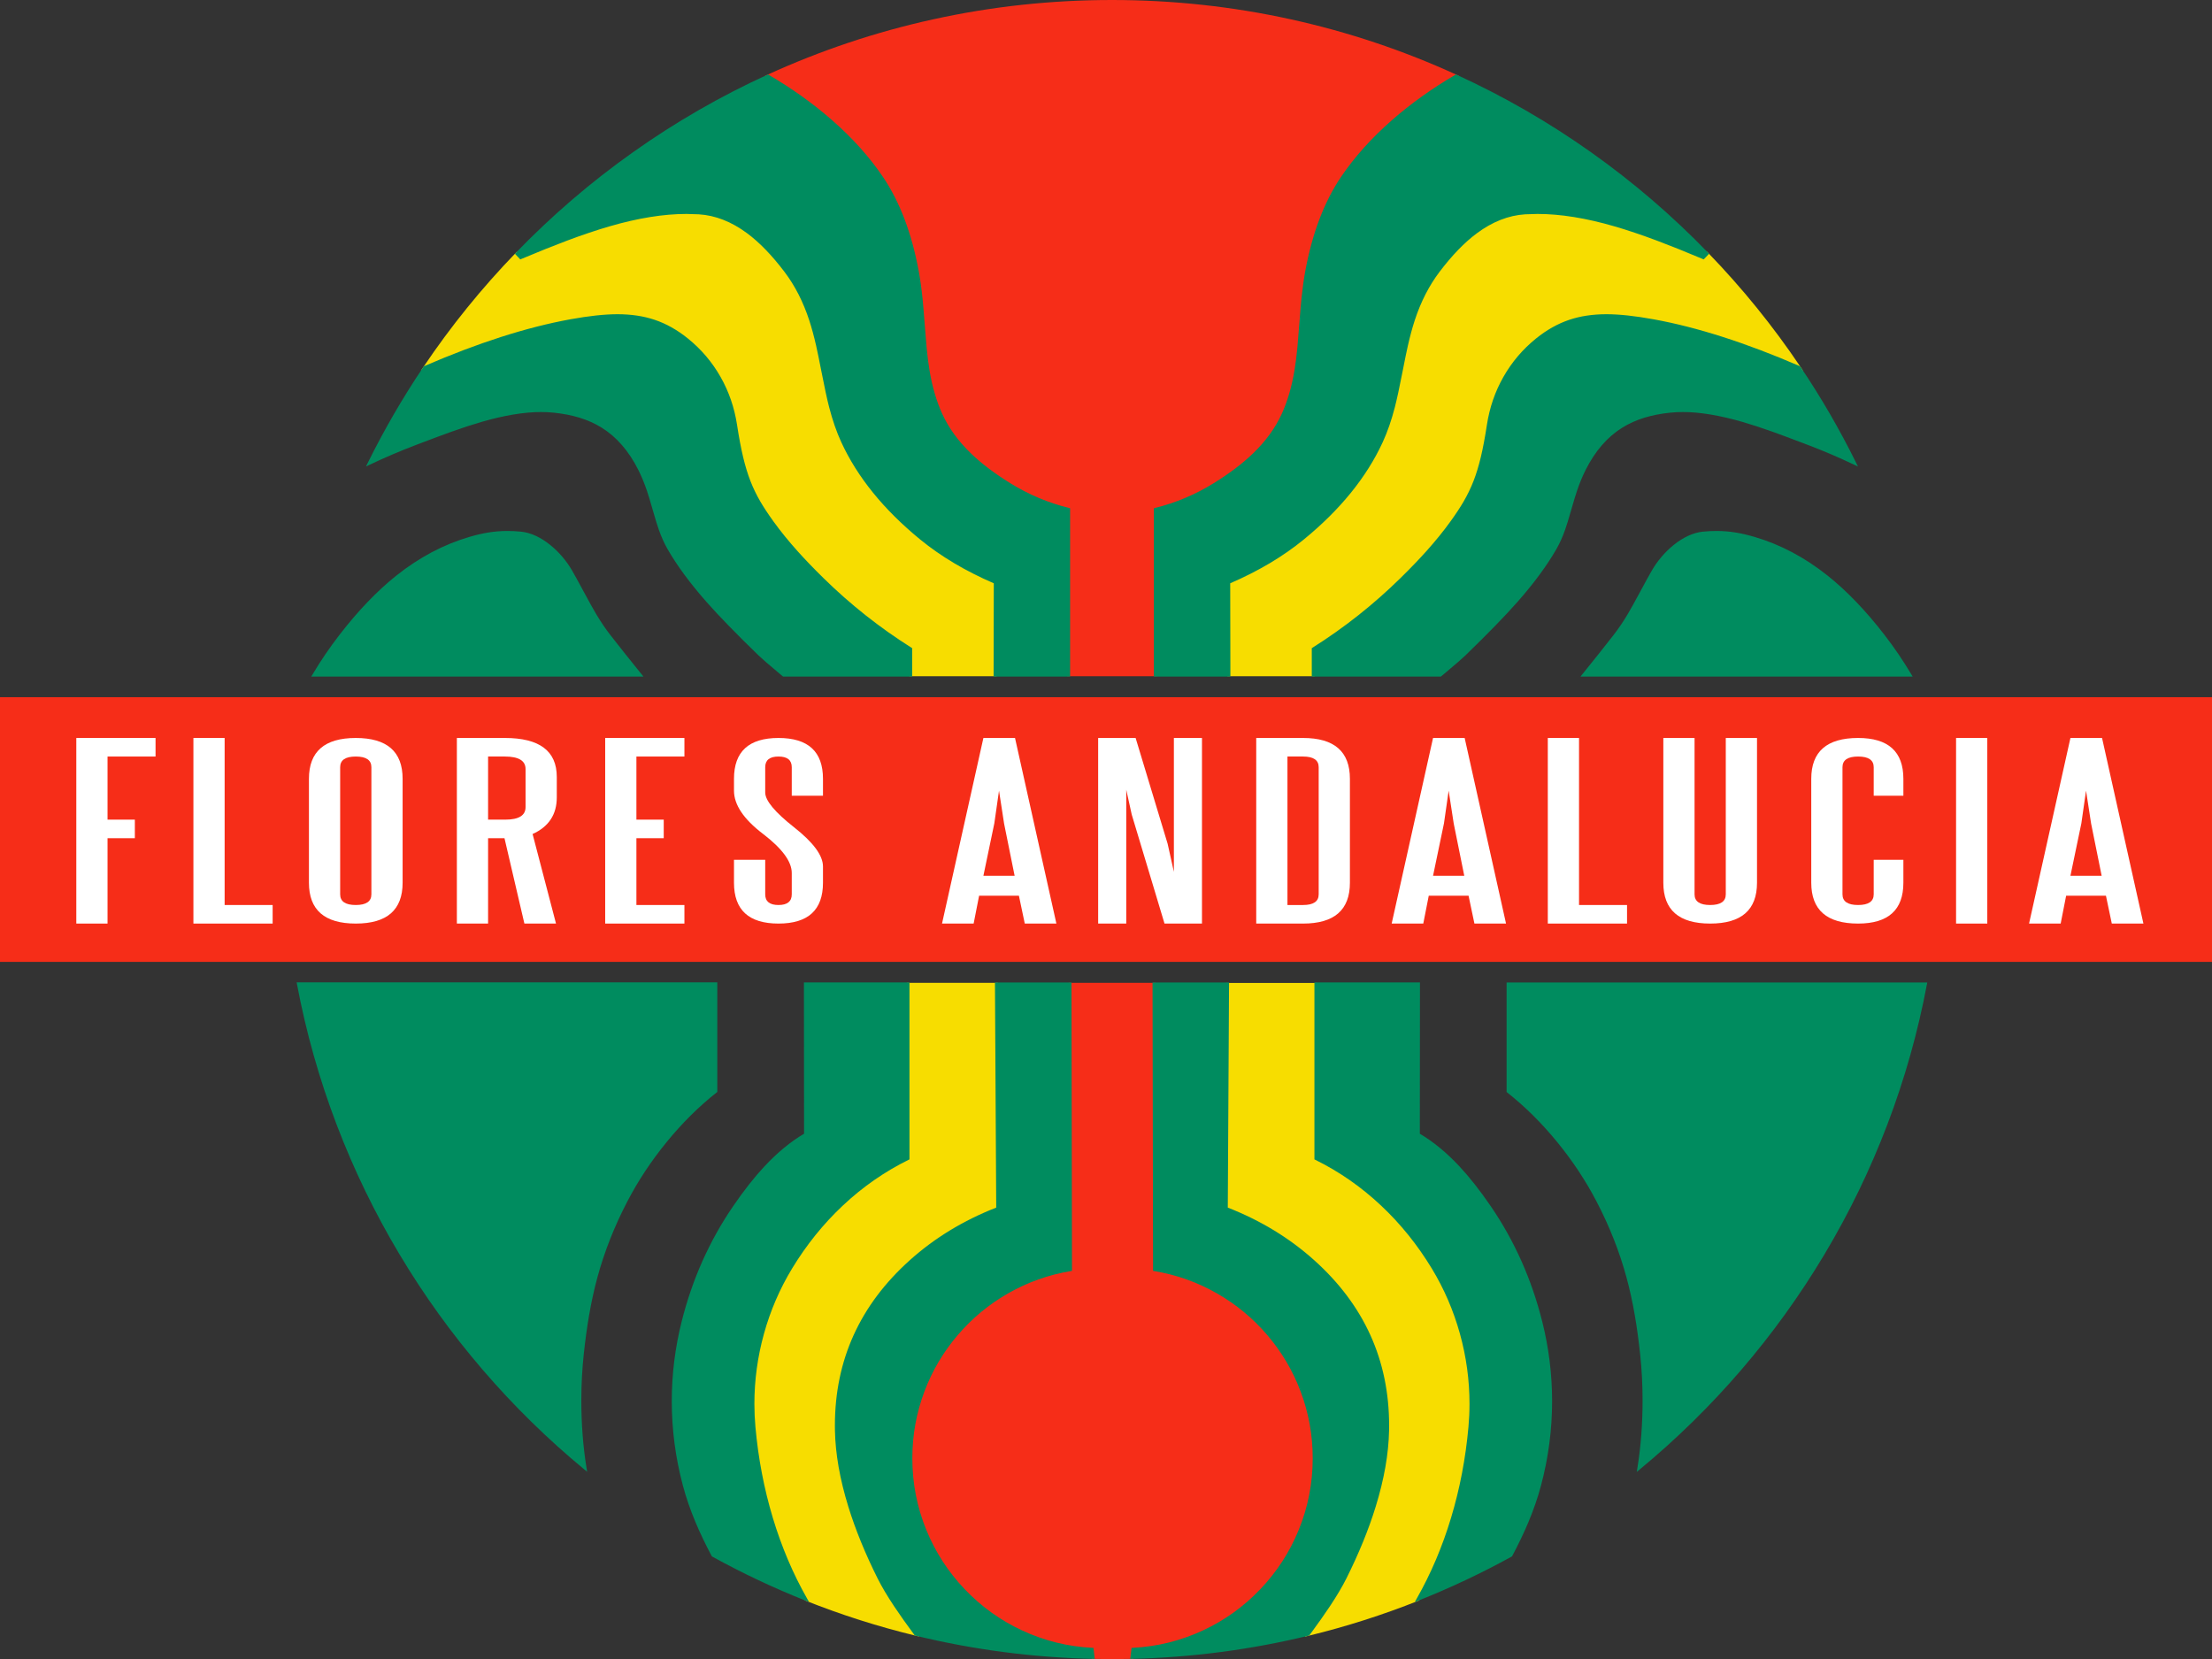
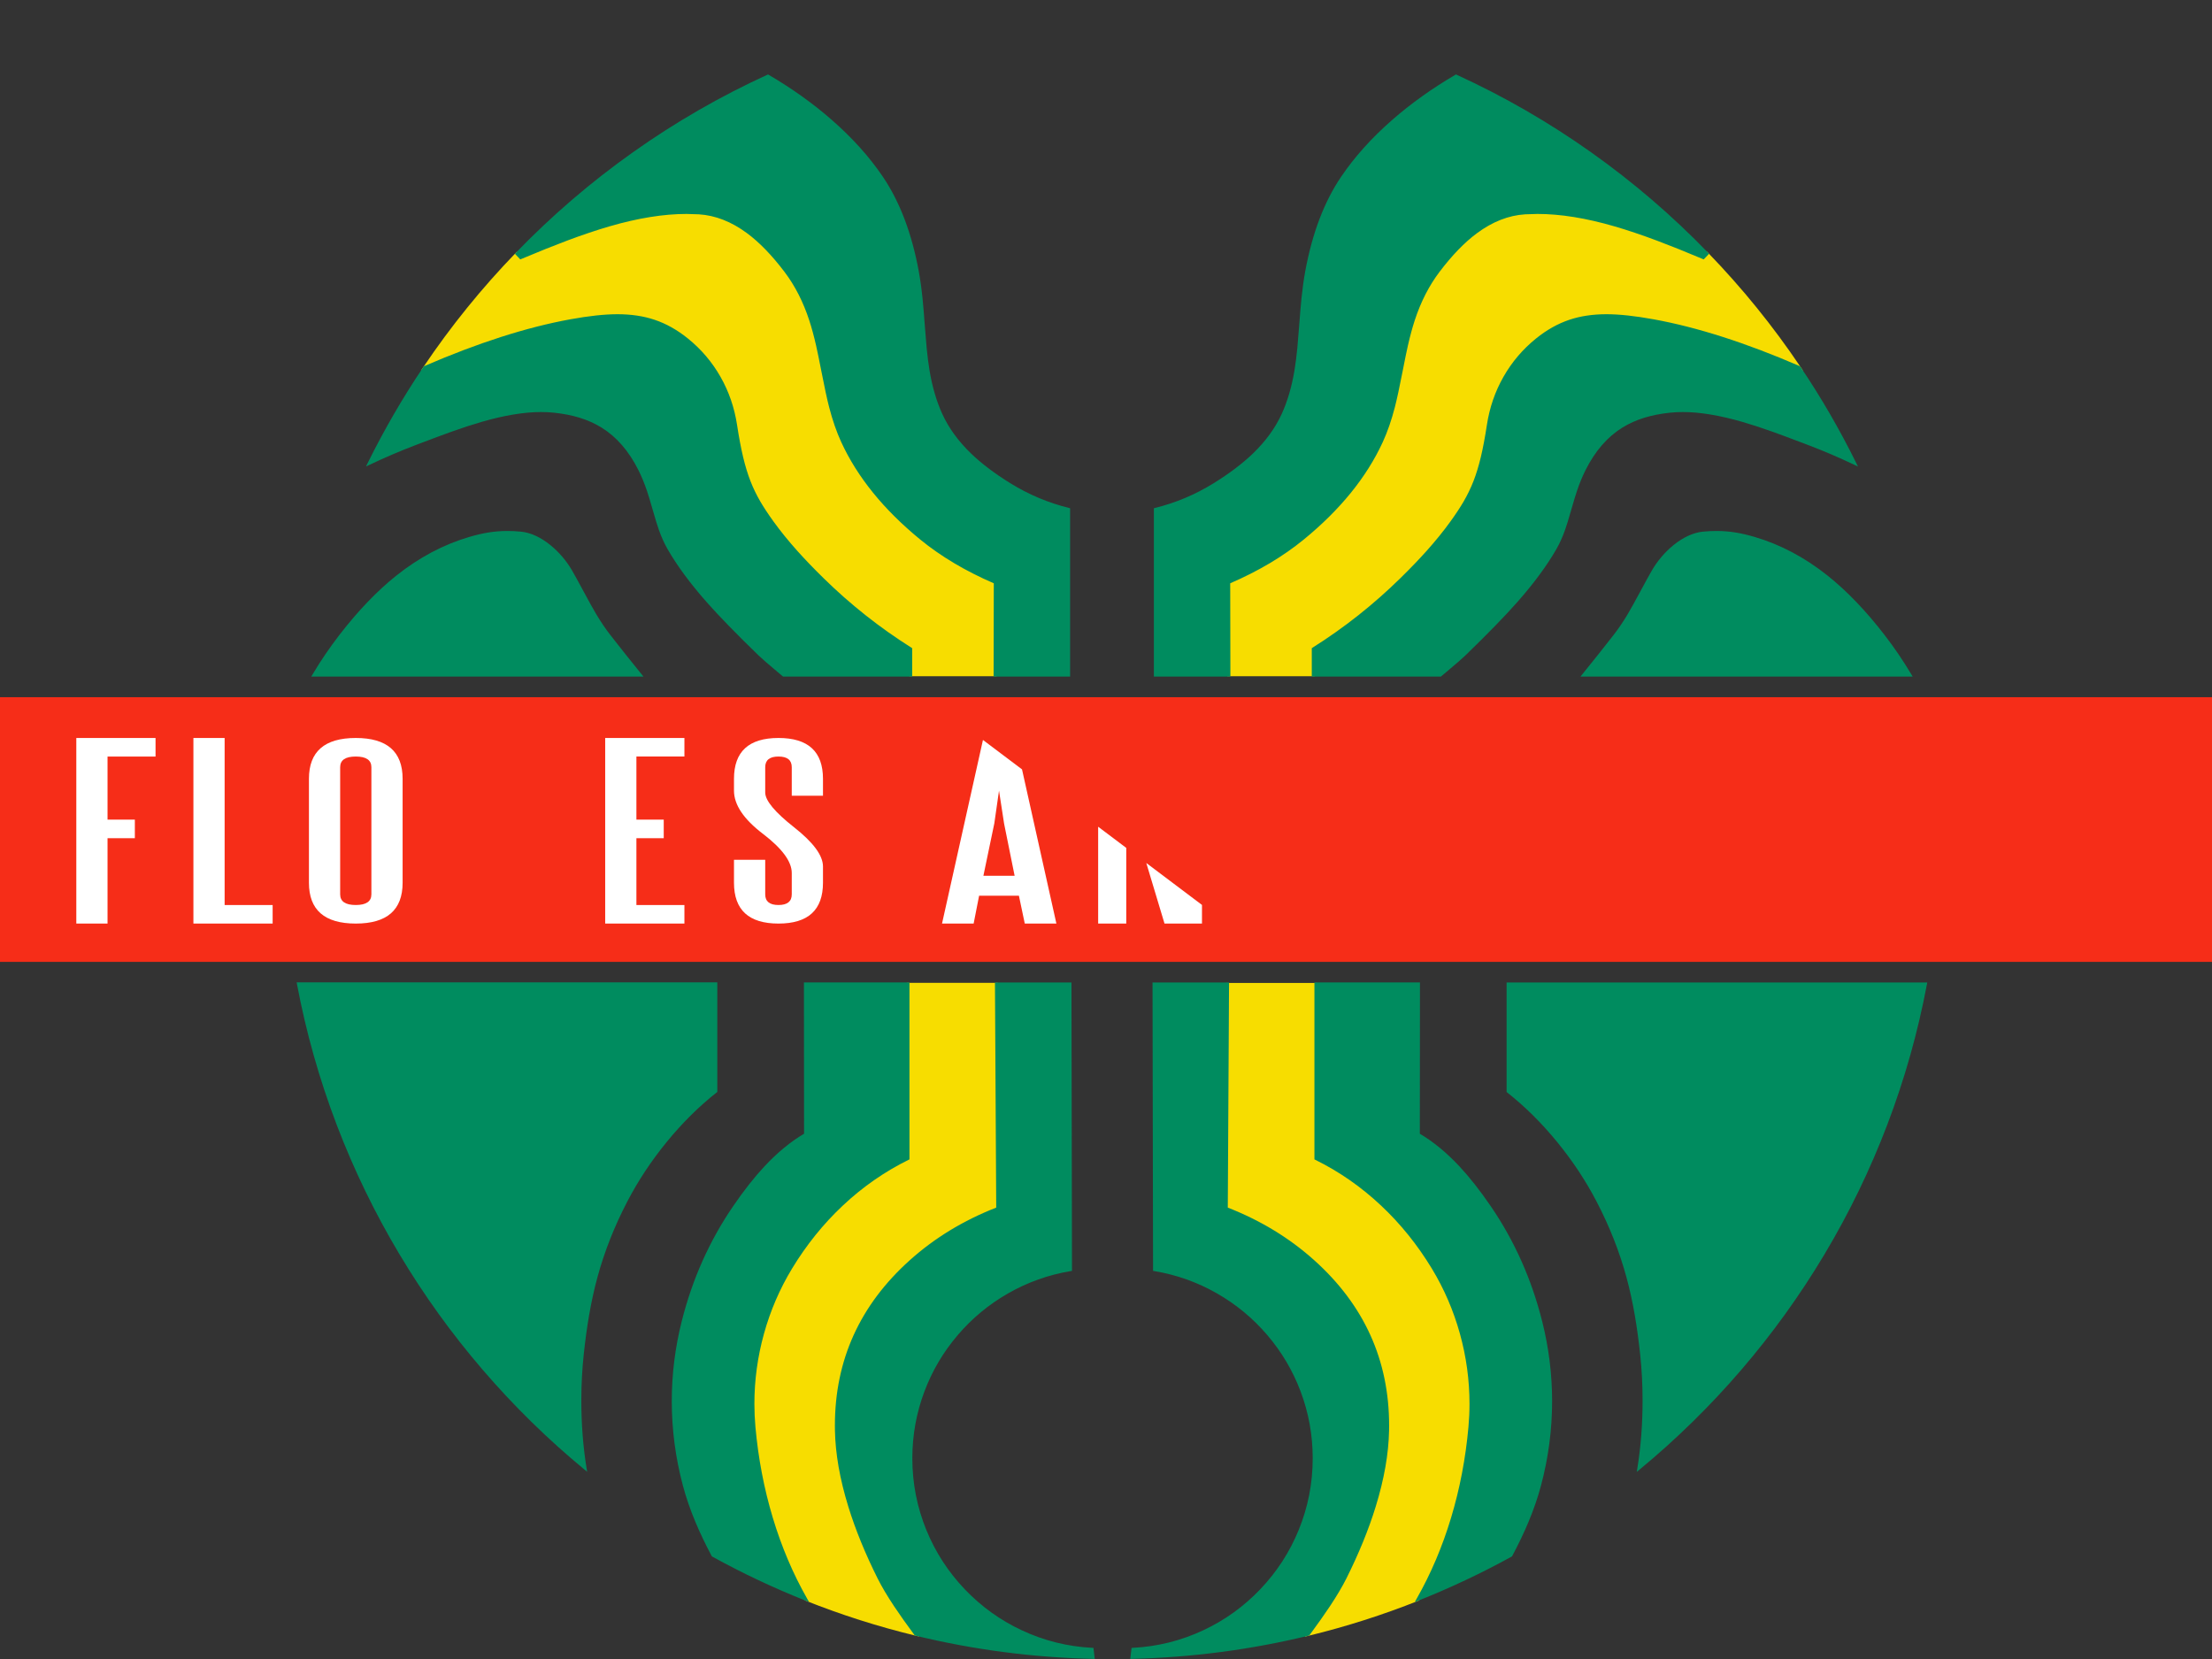
<svg xmlns="http://www.w3.org/2000/svg" version="1.1" width="1324.368" height="993.34" viewBox="0 0 1324.368 993.34">
  <rect x="0" y="0" width="1324.368" height="993.34" fill="#333333" stroke="none" />
  <defs>
    <clipPath id="clippath1" transform="">
-       <path d="M 0 1017.95 L 1351.43 1017.95 L 1351.43 0 L 0 0 Z" style="fill: none; clip-rule: nonzero;" />
+       <path d="M 0 1017.95 L 1351.43 0 L 0 0 Z" style="fill: none; clip-rule: nonzero;" />
    </clipPath>
  </defs>
-   <path id="bloem" d="M 691.789 588.453 L 639.857 588.453 L 640.136 759.461 C 626.898 761.742 614.434 766.223 602.746 772.898 C 591.115 779.543 580.935 787.965 572.207 798.172 C 563.419 808.441 556.654 819.875 551.912 832.469 C 547.004 845.504 544.55 859.051 544.55 873.101 C 544.55 888.254 547.391 902.781 553.071 916.691 C 558.558 930.121 566.329 942.113 576.385 952.668 C 586.418 963.195 597.995 971.527 611.118 977.66 C 624.435 983.883 638.457 987.414 653.182 988.254 L 653.771 993.191 L 665.838 993.34 L 678.467 993.191 L 679.027 988.254 C 693.751 987.414 707.771 983.883 721.088 977.66 C 734.21 971.527 745.788 963.195 755.821 952.668 C 765.877 942.113 773.648 930.121 779.134 916.691 C 784.815 902.781 787.655 888.254 787.655 873.101 C 787.655 859.051 785.201 845.504 780.293 832.469 C 775.551 819.875 768.787 808.441 759.999 798.172 C 751.269 787.965 741.09 779.543 729.459 772.898 C 717.769 766.219 705.307 761.742 692.068 759.461 Z M 639.027 404.883 L 692.519 404.883 L 692.519 305.594 C 704.923 302.461 716.61 297.496 727.583 290.691 C 737.117 284.777 745.051 278.762 751.385 272.64 C 759.12 265.176 764.955 257.133 768.891 248.531 C 772.412 240.828 775.001 232.008 776.658 222.074 C 777.322 218.09 777.901 213.566 778.393 208.512 C 778.689 205.473 779.067 200.879 779.528 194.726 C 780.058 187.644 780.508 182.308 780.878 178.715 C 781.496 172.719 782.257 167.281 783.161 162.406 C 787.307 140.039 794.357 121.496 804.314 106.781 C 812.284 95.008 822.36 83.785 834.542 73.121 C 845.752 63.316 858.29 54.367 872.155 46.273 L 873.57 45.445 L 872.08 44.765 C 840.223 30.191 807.185 19.133 772.973 11.601 C 737.827 3.867 702.1 0 665.787 0 C 629.464 0 593.727 3.867 558.574 11.601 C 524.359 19.133 491.314 30.187 459.439 44.765 L 457.948 45.445 L 459.364 46.273 C 473.231 54.367 485.769 63.316 496.982 73.129 C 509.168 83.789 519.252 95.019 527.233 106.808 C 537.189 121.519 544.24 140.058 548.386 162.433 C 549.29 167.308 550.051 172.746 550.668 178.742 C 551.039 182.336 551.489 187.676 552.019 194.75 C 552.479 200.906 552.858 205.504 553.153 208.539 C 553.646 213.594 554.224 218.117 554.889 222.101 C 556.546 232.035 559.135 240.855 562.657 248.558 C 566.591 257.164 572.426 265.199 580.162 272.672 C 586.496 278.789 594.43 284.805 603.964 290.719 C 614.935 297.527 626.624 302.496 639.027 305.621 Z" style="fill: rgb(246, 45, 24);" />
  <path id="letterbaan" d="M 0 417.422 L 1324.368 417.422 L 1324.368 575.895 L 0 575.895 Z" style="fill: rgb(246, 45, 24);" />
  <path id="geel" d="M 788.709 588.504 L 734.163 588.504 L 733.403 724.227 L 733.949 724.438 C 753.639 732.067 770.889 742.527 785.703 755.813 C 815.232 782.309 829.997 814.879 829.998 853.52 L 829.968 856.531 C 829.696 870.336 827.055 885.352 822.043 901.582 C 817.803 915.313 811.978 929.586 804.566 944.399 C 802.184 949.16 798.936 954.637 794.818 960.836 C 791.643 965.609 787.591 971.34 782.661 978.016 L 781.27 979.902 L 783.547 979.348 C 805.98 973.887 827.905 966.887 849.325 958.359 L 849.602 958.246 L 849.75 957.992 C 858.284 942.992 865.188 926.727 870.464 909.211 C 875.727 891.734 879.213 873.527 880.921 854.586 C 881.34 849.942 881.549 845.277 881.549 840.594 C 881.549 826.223 879.619 812.074 875.759 798.156 C 871.87 784.129 866.196 770.969 858.737 758.672 C 850.069 744.383 839.868 731.719 828.132 720.688 C 816.194 709.461 803.053 700.285 788.709 693.168 Z M 597.453 588.453 L 542.907 588.453 L 542.907 693.121 C 528.563 700.242 515.422 709.414 503.483 720.641 C 491.748 731.68 481.547 744.34 472.879 758.621 C 465.42 770.926 459.746 784.086 455.856 798.109 C 451.996 812.031 450.066 826.176 450.066 840.551 C 450.066 845.234 450.276 849.899 450.695 854.543 C 452.403 873.484 455.884 891.692 461.138 909.156 C 466.407 926.672 473.307 942.934 481.838 957.942 L 481.985 958.207 L 482.263 958.313 C 503.741 966.867 525.668 973.856 548.042 979.274 L 550.321 979.828 L 548.926 977.942 C 544.049 971.356 540.002 965.633 536.785 960.785 C 532.685 954.609 529.44 949.133 527.05 944.356 C 519.638 929.543 513.812 915.27 509.572 901.535 C 504.561 885.305 501.92 870.285 501.648 856.484 L 501.618 853.473 C 501.619 814.836 516.384 782.266 545.913 755.774 C 560.727 742.481 577.978 732.024 597.667 724.395 L 598.213 724.184 Z M 544.465 404.883 L 596.646 404.883 L 596.76 348.109 L 596.244 347.891 C 579.214 340.582 564.507 331.867 552.122 321.742 C 530.464 304.031 514.848 284.789 505.274 264.008 C 502.513 258.016 500.126 251.121 498.112 243.344 C 496.899 238.652 495.366 231.551 493.513 222.027 C 492.181 215.184 491.127 210.055 490.352 206.641 C 489.058 200.941 487.677 195.844 486.211 191.348 C 482.532 180.066 477.497 170.207 471.107 161.766 C 463.487 151.703 455.895 143.867 448.328 138.258 C 438.74 131.152 428.824 127.277 418.58 126.629 L 418.566 126.629 L 411.134 126.399 L 411.121 126.399 C 397.24 126.399 381.695 128.899 364.486 133.899 C 356.777 136.137 348.291 138.992 339.027 142.461 C 331.245 145.379 322.229 148.992 311.978 153.297 L 309.487 150.688 L 308.872 151.324 C 288.404 172.496 270.004 195.215 253.671 219.477 L 252.05 221.887 L 254.714 220.734 C 286.691 206.891 315.687 197.606 341.702 192.871 C 352.797 190.856 362.147 189.848 369.75 189.848 C 377.755 189.848 384.975 190.922 391.41 193.078 C 398.138 195.34 404.594 198.961 410.776 203.953 C 418.634 210.289 425.029 217.813 429.963 226.508 C 434.863 235.141 438.089 244.527 439.639 254.66 C 440.787 262.16 441.998 268.59 443.273 273.941 C 444.574 279.414 446.074 284.332 447.775 288.695 C 449.414 292.902 451.413 297.039 453.771 301.102 C 455.857 304.695 458.551 308.774 461.855 313.344 C 466.026 319.109 470.796 324.992 476.165 330.992 C 480.705 336.063 485.95 341.52 491.898 347.359 C 507.974 363.133 525.497 377.02 544.465 389.012 Z M 734.773 348.086 L 735.289 347.863 C 752.319 340.555 767.026 331.84 779.411 321.711 C 801.069 304.008 816.686 284.758 826.26 263.977 C 829.02 257.992 831.408 251.098 833.422 243.313 C 834.634 238.621 836.167 231.524 838.022 222 C 839.354 215.16 840.406 210.031 841.182 206.613 C 842.476 200.914 843.856 195.813 845.323 191.316 C 849.002 180.039 854.036 170.18 860.427 161.738 C 868.046 151.676 875.639 143.84 883.206 138.231 C 892.794 131.121 902.71 127.25 912.954 126.602 L 912.967 126.602 L 920.399 126.371 L 920.412 126.371 C 934.293 126.371 949.838 128.871 967.047 133.871 C 974.756 136.109 983.243 138.965 992.507 142.434 C 1000.289 145.352 1009.305 148.961 1019.555 153.27 L 1022.018 150.688 L 1022.634 151.324 C 1043.099 172.461 1061.508 195.184 1077.862 219.477 L 1079.484 221.887 L 1076.819 220.734 C 1044.816 206.879 1015.82 197.582 989.831 192.848 C 978.742 190.824 969.394 189.809 961.786 189.809 C 953.782 189.809 946.561 190.891 940.125 193.051 C 933.397 195.309 926.941 198.934 920.757 203.926 C 912.899 210.266 906.504 217.785 901.571 226.477 C 896.67 235.113 893.445 244.5 891.895 254.629 C 890.746 262.133 889.535 268.563 888.261 273.918 C 886.96 279.383 885.459 284.301 883.759 288.668 C 882.119 292.879 880.12 297.012 877.762 301.07 C 875.677 304.664 872.982 308.742 869.678 313.309 C 865.507 319.078 860.737 324.961 855.369 330.961 C 850.828 336.035 845.584 341.492 839.635 347.328 C 823.559 363.106 806.037 376.992 787.068 388.981 L 787.068 404.883 L 734.887 404.883 Z" style="fill: rgb(247, 221, 0);" />
  <path id="groen" fill="rgb(0, 140, 95)" d="M 547.509 978.945 L 547.694 979.195 L 547.993 979.269 C 582.937 987.754 618.426 992.398 654.46 993.195 L 655.433 993.215 L 654.685 986.629 L 653.965 986.59 C 639.199 985.84 625.151 982.343 611.818 976.109 C 598.888 970.07 587.482 961.863 577.595 951.488 C 567.687 941.09 560.031 929.277 554.625 916.043 C 549.03 902.343 546.231 888.027 546.231 873.097 C 546.231 859.25 548.649 845.906 553.484 833.062 C 558.155 820.656 564.821 809.39 573.478 799.269 C 582.079 789.218 592.111 780.918 603.57 774.371 C 615.291 767.675 627.803 763.222 641.107 761.015 L 641.819 760.894 L 641.509 588.23 L 595.703 588.23 L 596.457 723.015 C 576.802 730.699 559.559 741.195 544.728 754.5 C 514.822 781.336 499.868 814.324 499.868 853.468 L 499.868 853.476 L 499.899 856.507 L 499.899 856.511 C 500.173 870.468 502.84 885.644 507.899 902.031 C 512.166 915.855 518.027 930.215 525.481 945.109 C 527.891 949.929 531.174 955.465 535.329 961.722 C 538.509 966.507 542.57 972.25 547.509 978.945 Z M 426.435 931.965 C 444.477 941.903 463.055 950.676 482.167 958.285 L 484.42 959.184 L 483.221 957.078 C 474.755 942.195 467.905 926.051 462.67 908.645 C 457.451 891.289 453.991 873.199 452.293 854.363 C 451.878 849.766 451.671 845.156 451.671 840.52 C 451.671 826.301 453.581 812.305 457.4 798.535 C 461.247 784.664 466.859 771.645 474.238 759.481 C 482.825 745.328 492.93 732.781 504.553 721.856 C 516.499 710.617 529.661 701.461 544.037 694.383 L 544.512 694.149 L 544.512 588.207 L 481.324 588.207 L 481.408 678.785 C 473.283 683.59 465.376 690.106 457.684 698.344 C 451.583 704.879 445.304 712.867 438.847 722.309 C 424.705 743.008 414.467 765.953 408.135 791.184 C 404.181 806.926 402.205 822.836 402.205 838.906 C 402.205 855.914 404.415 872.727 408.834 889.344 C 410.755 896.567 413.302 903.953 416.475 911.52 C 419.123 917.828 422.329 924.527 426.094 931.621 L 426.213 931.848 Z M 177.797 589.184 C 183.226 617.981 191.154 646.063 201.583 673.426 C 211.827 700.305 224.342 726.122 239.128 750.887 C 253.752 775.375 270.378 798.454 289.005 820.133 C 307.569 841.735 327.831 861.606 349.79 879.743 L 351.532 881.184 L 351.172 878.954 C 349.095 866.11 348.057 852.633 348.057 838.528 C 348.057 829.102 348.531 819.942 349.478 811.059 C 350.398 802.438 351.475 794.559 352.712 787.411 C 354.087 779.477 355.742 771.938 357.678 764.797 C 361.854 749.395 367.847 734.204 375.658 719.223 C 382.104 706.864 389.907 695.071 399.067 683.852 C 408.427 672.383 418.454 662.438 429.144 654.024 L 429.468 653.766 L 429.468 588.176 L 177.608 588.176 Z M 187.118 403.813 L 186.353 405.098 L 385.264 405.098 L 384.14 403.715 C 377.354 395.344 371.098 387.477 365.373 380.122 C 362.511 376.454 359.677 372.254 356.869 367.536 C 355.161 364.668 352.689 360.215 349.452 354.192 C 346.492 348.676 344.169 344.454 342.483 341.528 C 340.851 338.696 338.92 335.969 336.687 333.356 C 334.4 330.68 331.946 328.286 329.325 326.192 C 326.559 323.972 323.757 322.208 320.916 320.879 C 317.857 319.45 314.872 318.597 311.962 318.313 C 309.133 318.04 306.411 317.903 303.797 317.903 C 299.864 317.903 295.968 318.222 292.111 318.86 C 288.691 319.422 284.957 320.301 280.911 321.496 C 265.464 326.043 250.896 333.774 237.206 344.692 C 225.729 353.847 214.401 365.661 203.223 380.129 C 197.386 387.688 192.017 395.583 187.118 403.813 Z M 253.639 219.5 C 241.205 237.965 230.061 257.172 220.206 277.102 L 219.12 279.301 L 221.334 278.246 C 230.515 273.879 239.809 269.914 249.213 266.352 L 252.473 265.109 C 260.224 262.168 266.095 259.98 270.087 258.559 C 276.784 256.168 282.825 254.191 288.212 252.629 C 301.877 248.672 313.788 246.695 323.943 246.695 C 326.63 246.695 329.227 246.828 331.732 247.094 C 337.22 247.68 342.205 248.645 346.688 250 C 351.629 251.492 356.131 253.5 360.196 256.023 C 369.15 261.578 376.47 270.012 382.157 281.316 C 384.023 285.027 385.716 289.102 387.236 293.551 C 388.145 296.211 389.333 300.113 390.798 305.266 C 392.323 310.621 393.548 314.609 394.473 317.219 C 396.012 321.559 397.756 325.422 399.704 328.805 C 405.424 338.746 413.201 349.285 423.033 360.43 C 430.43 368.813 440.829 379.5 454.231 392.484 C 456.024 394.227 459.858 397.555 465.735 402.477 L 468.861 405.098 L 546.134 405.098 L 546.134 388.066 L 545.737 387.813 C 526.719 375.832 509.159 361.938 493.057 346.133 C 487.135 340.324 481.916 334.895 477.4 329.852 C 472.071 323.895 467.338 318.055 463.201 312.34 C 459.931 307.813 457.267 303.781 455.21 300.238 C 452.896 296.254 450.935 292.199 449.327 288.07 C 447.655 283.777 446.178 278.934 444.895 273.543 C 443.632 268.234 442.429 261.852 441.288 254.391 C 439.706 244.055 436.413 234.477 431.41 225.664 C 426.37 216.777 419.838 209.102 411.812 202.621 C 405.47 197.504 398.839 193.781 391.918 191.461 C 385.306 189.238 377.905 188.129 369.716 188.129 C 362.005 188.129 352.555 189.148 341.365 191.191 C 315.248 195.953 286.129 205.285 254.007 219.195 L 253.778 219.289 Z M 459.434 44.758 C 431.181 57.688 404.344 73.16 378.927 91.176 C 353.713 109.051 330.352 129.106 308.846 151.344 L 308.278 151.93 L 311.502 155.313 L 312.043 155.086 C 322.497 150.688 331.672 147.008 339.57 144.047 C 348.793 140.594 357.24 137.75 364.907 135.528 C 381.955 130.571 397.337 128.094 411.053 128.094 L 418.432 128.324 C 428.336 128.949 437.946 132.719 447.261 139.617 C 454.698 145.121 462.175 152.852 469.697 162.785 C 475.973 171.074 480.919 180.77 484.539 191.867 C 485.991 196.313 487.357 201.363 488.64 207.016 C 489.411 210.41 490.46 215.52 491.789 222.348 C 493.65 231.903 495.19 239.039 496.412 243.758 C 498.451 251.645 500.872 258.629 503.674 264.711 C 513.36 285.731 529.131 305.176 550.992 323.051 C 563.374 333.176 578.045 341.899 595.003 349.223 L 594.892 405.098 L 640.696 405.098 L 640.696 304.285 L 640.049 304.121 C 627.58 301.047 615.838 296.094 604.829 289.266 C 595.398 283.414 587.558 277.473 581.311 271.442 C 573.731 264.117 568.016 256.254 564.171 247.844 C 560.712 240.278 558.166 231.598 556.535 221.813 C 555.876 217.871 555.302 213.387 554.814 208.367 C 554.519 205.344 554.142 200.758 553.683 194.617 C 553.152 187.524 552.7 182.172 552.329 178.563 C 551.705 172.524 550.939 167.039 550.027 162.117 C 545.838 139.516 538.7 120.758 528.61 105.852 C 520.559 93.953 510.388 82.621 498.092 71.863 C 486.807 61.985 474.182 52.961 460.217 44.797 L 459.836 44.574 Z M 1022.704 151.344 C 1001.197 129.106 977.837 109.051 952.622 91.176 C 927.205 73.16 900.37 57.688 872.116 44.758 L 871.714 44.574 L 871.333 44.797 C 857.368 52.961 844.743 61.985 833.457 71.864 C 821.163 82.621 810.991 93.953 802.941 105.852 C 792.851 120.758 785.712 139.516 781.524 162.117 C 780.612 167.039 779.845 172.524 779.223 178.563 C 778.85 182.172 778.399 187.524 777.868 194.617 C 777.408 200.758 777.031 205.344 776.736 208.367 C 776.247 213.387 775.674 217.871 775.016 221.813 C 773.384 231.598 770.838 240.278 767.378 247.844 C 763.533 256.254 757.82 264.117 750.239 271.442 C 743.992 277.473 736.153 283.414 726.723 289.266 C 715.711 296.094 703.971 301.047 691.501 304.121 L 690.853 304.285 L 690.853 405.098 L 736.659 405.098 L 736.547 349.223 C 753.505 341.899 768.175 333.176 780.558 323.051 C 802.419 305.176 818.191 285.731 827.875 264.711 C 830.678 258.629 833.1 251.645 835.139 243.758 C 836.36 239.039 837.901 231.903 839.761 222.348 C 841.089 215.52 842.139 210.41 842.91 207.016 C 844.193 201.364 845.559 196.313 847.01 191.867 C 850.63 180.77 855.578 171.074 861.853 162.785 C 869.374 152.852 876.853 145.121 884.289 139.617 C 893.603 132.719 903.213 128.949 913.118 128.324 L 920.496 128.094 C 934.212 128.094 949.594 130.571 966.642 135.528 C 974.31 137.75 982.757 140.594 991.981 144.047 C 999.878 147.008 1009.053 150.688 1019.506 155.086 L 1020.047 155.313 L 1023.272 151.93 Z M 1111.318 277.129 C 1101.404 257.051 1090.259 237.84 1077.884 219.5 L 1077.746 219.289 L 1077.517 219.195 C 1045.396 205.285 1016.276 195.953 990.159 191.191 C 978.968 189.149 969.519 188.129 961.807 188.129 C 953.619 188.129 946.218 189.238 939.606 191.461 C 932.685 193.781 926.054 197.504 919.712 202.621 C 911.685 209.102 905.154 216.777 900.114 225.664 C 895.111 234.477 891.818 244.055 890.236 254.391 C 889.094 261.852 887.892 268.234 886.629 273.543 C 885.345 278.934 883.869 283.777 882.197 288.07 C 880.589 292.199 878.628 296.254 876.314 300.238 C 874.256 303.781 871.592 307.813 868.323 312.34 C 864.185 318.055 859.454 323.895 854.124 329.852 C 849.608 334.895 844.388 340.324 838.466 346.133 C 822.365 361.938 804.804 375.832 785.787 387.813 L 785.39 388.067 L 785.39 405.098 L 862.663 405.098 L 865.79 402.477 C 871.666 397.555 875.5 394.227 877.293 392.484 C 890.695 379.5 901.093 368.813 908.491 360.43 C 918.323 349.285 926.099 338.746 931.82 328.805 C 933.767 325.422 935.511 321.559 937.05 317.219 C 937.975 314.609 939.201 310.621 940.725 305.266 C 942.191 300.113 943.379 296.211 944.288 293.551 C 945.807 289.102 947.501 285.027 949.367 281.317 C 955.054 270.012 962.374 261.578 971.328 256.024 C 975.392 253.5 979.896 251.492 984.836 250 C 989.319 248.645 994.303 247.68 999.792 247.094 C 1002.297 246.828 1004.893 246.695 1007.581 246.695 C 1017.736 246.695 1029.647 248.672 1043.313 252.629 C 1048.699 254.191 1054.74 256.168 1061.437 258.559 C 1065.428 259.981 1071.299 262.168 1079.05 265.109 L 1082.31 266.352 C 1091.809 269.949 1101.101 273.926 1110.188 278.274 L 1112.407 279.336 Z M 1144.387 403.813 C 1139.488 395.583 1134.118 387.688 1128.282 380.129 C 1117.104 365.661 1105.776 353.847 1094.298 344.692 C 1080.609 333.774 1066.04 326.043 1050.594 321.496 C 1046.547 320.301 1042.814 319.422 1039.393 318.86 C 1035.536 318.222 1031.64 317.903 1027.707 317.903 C 1025.093 317.903 1022.371 318.04 1019.542 318.313 C 1016.632 318.597 1013.648 319.45 1010.588 320.879 C 1007.747 322.208 1004.945 323.972 1002.18 326.192 C 999.558 328.286 997.105 330.68 994.818 333.356 C 992.584 335.969 990.653 338.696 989.022 341.528 C 987.335 344.454 985.012 348.676 982.053 354.192 C 978.816 360.215 976.343 364.668 974.635 367.536 C 971.827 372.254 968.993 376.454 966.131 380.122 C 960.407 387.477 954.151 395.344 947.365 403.715 L 946.241 405.098 L 1145.152 405.098 Z M 981.708 879.813 C 1003.668 861.68 1023.93 841.805 1042.493 820.208 C 1061.121 798.528 1077.747 775.442 1092.371 750.954 C 1107.156 726.196 1119.671 700.372 1129.916 673.485 C 1140.344 646.118 1148.273 618.032 1153.702 589.227 L 1153.891 588.219 L 902.03 588.219 L 902.03 653.813 L 902.354 654.071 C 913.045 662.481 923.071 672.426 932.434 683.895 C 941.592 695.118 949.394 706.907 955.84 719.266 C 963.651 734.247 969.645 749.438 973.821 764.844 C 975.757 771.981 977.412 779.52 978.786 787.454 C 980.023 794.598 981.102 802.481 982.02 811.102 C 982.967 819.993 983.441 829.145 983.441 838.575 C 983.441 852.684 982.403 866.168 980.327 879.028 L 979.967 881.254 Z M 848.238 957.074 L 847.037 959.183 L 849.291 958.285 C 868.47 950.644 887.056 941.875 905.05 931.965 L 905.273 931.847 L 905.391 931.621 C 909.156 924.527 912.363 917.828 915.01 911.519 C 918.183 903.953 920.731 896.566 922.652 889.344 C 927.071 872.726 929.281 855.914 929.281 838.906 C 929.281 822.836 927.303 806.926 923.351 791.183 C 917.019 765.953 906.781 743.008 892.638 722.308 C 886.182 712.867 879.903 704.879 873.802 698.344 C 866.11 690.105 858.202 683.59 850.078 678.785 L 850.162 588.207 L 786.974 588.207 L 786.974 694.148 L 787.449 694.383 C 801.825 701.461 814.987 710.617 826.933 721.855 C 838.555 732.781 848.661 745.328 857.248 759.48 C 864.626 771.644 870.239 784.664 874.086 798.535 C 877.905 812.304 879.815 826.301 879.815 840.519 C 879.815 845.156 879.608 849.765 879.193 854.363 C 877.495 873.187 874.034 891.277 868.813 908.621 C 863.573 926.035 856.715 942.183 848.238 957.074 Z M 677.686 993.195 C 713.572 992.343 748.866 987.711 783.566 979.289 L 783.867 979.222 L 784.049 978.972 C 789.01 972.23 793.071 966.48 796.23 961.726 C 800.387 955.461 803.67 949.922 806.079 945.109 C 813.533 930.215 819.392 915.855 823.661 902.031 C 828.718 885.644 831.385 870.468 831.661 856.511 L 831.661 856.507 L 831.691 853.476 L 831.691 853.468 C 831.691 814.324 816.737 781.336 786.831 754.5 C 771.999 741.195 754.756 730.699 735.102 723.015 L 735.856 588.23 L 690.046 588.23 L 690.356 760.894 L 691.066 761.015 C 704.369 763.222 716.88 767.675 728.602 774.371 C 740.061 780.918 750.092 789.218 758.694 799.269 C 767.352 809.39 774.016 820.656 778.689 833.062 C 783.524 845.906 785.942 859.25 785.942 873.097 C 785.942 888.027 783.142 902.343 777.546 916.043 C 772.141 929.277 764.485 941.09 754.577 951.488 C 744.691 961.863 733.284 970.07 720.354 976.109 C 707.022 982.343 692.973 985.84 678.207 986.59 L 677.491 986.629 L 676.705 993.218 Z" />
  <g style="clip-path: url(#clippath1);" transform="matrix(1, 0, 0, -1, -13.314, 1007.654)">
    <g transform="translate(77.696 454.695)">
      <path id="F&quot;" d="M 0 0 L -18.696 0 L -18.696 111.119 L 28.745 111.119 L 28.745 100.007 L 0 100.007 L 0 62.227 L 16.359 62.227 L 16.359 51.115 L 0 51.115 Z" style="fill: rgb(255, 255, 255); fill-opacity: 1;" />
    </g>
  </g>
  <g style="clip-path: url(#clippath1);" transform="matrix(1, 0, 0, -1, -13.314, 1007.654)">
    <g transform="translate(147.805 465.808)">
      <path d="M 0 0 L 28.745 0 L 28.745 -11.112 L -18.696 -11.112 L -18.696 100.007 L 0 100.007 Z" style="fill: rgb(255, 255, 255); fill-opacity: 1;" />
    </g>
  </g>
  <g style="clip-path: url(#clippath1);" transform="matrix(1, 0, 0, -1, -13.314, 1007.654)">
    <g transform="translate(235.672 548.313)">
      <path d="M 0 0 C 0 4.258 -3.119 6.39 -9.348 6.39 C -15.581 6.39 -18.696 4.258 -18.696 0 L -18.696 -76.117 C -18.696 -80.376 -15.581 -82.505 -9.348 -82.505 C -3.119 -82.505 0 -80.376 0 -76.117 Z M 18.696 -69.171 C 18.696 -85.47 9.348 -93.618 -9.348 -93.618 C -28.043 -93.618 -37.392 -85.47 -37.392 -69.171 L -37.392 -6.945 C -37.392 9.352 -28.043 17.501 -9.348 17.501 C 9.348 17.501 18.696 9.352 18.696 -6.945 Z" style="fill: rgb(255, 255, 255); fill-opacity: 1;" />
    </g>
  </g>
  <g style="clip-path: url(#clippath1);" transform="matrix(1, 0, 0, -1, -13.314, 1007.654)">
    <g transform="translate(315.826 516.922)">
-       <path d="M 0 0 C 8.099 0 12.152 2.5 12.152 7.5 L 12.152 30.28 C 12.152 35.28 8.022 37.781 -0.234 37.781 L -10.283 37.781 L -10.283 0 Z M -10.283 -62.227 L -28.979 -62.227 L -28.979 48.893 L -0.234 48.893 C 20.485 48.893 30.848 41.114 30.848 25.558 L 30.848 13.334 C 30.848 3.056 26.017 -4.26 16.359 -8.611 L 30.38 -62.227 L 11.451 -62.227 L -0.467 -11.111 L -10.283 -11.111 Z" style="fill: rgb(255, 255, 255); fill-opacity: 1;" />
-     </g>
+       </g>
  </g>
  <g style="clip-path: url(#clippath1);" transform="matrix(1, 0, 0, -1, -13.314, 1007.654)">
    <g transform="translate(394.346 465.808)">
      <path d="M 0 0 L 28.745 0 L 28.745 -11.112 L -18.696 -11.112 L -18.696 100.007 L 28.745 100.007 L 28.745 88.895 L 0 88.895 L 0 51.114 L 16.359 51.114 L 16.359 40.003 L 0 40.003 Z" style="fill: rgb(255, 255, 255); fill-opacity: 1;" />
    </g>
  </g>
  <g style="clip-path: url(#clippath1);" transform="matrix(1, 0, 0, -1, -13.314, 1007.654)">
    <g transform="translate(487.354 548.313)">
      <path d="M 0 0 C 0 4.258 -2.651 6.39 -7.946 6.39 C -13.244 6.39 -15.892 4.258 -15.892 0 L -15.892 -15.14 C -15.892 -19.956 -10.129 -26.901 1.402 -35.975 C 12.93 -45.051 18.695 -52.875 18.695 -59.449 L 18.695 -69.171 C 18.695 -85.47 9.815 -93.618 -7.946 -93.618 C -25.707 -93.618 -34.587 -85.47 -34.587 -69.171 L -34.587 -55.42 L -15.892 -55.42 L -15.892 -76.117 C -15.892 -80.376 -13.244 -82.505 -7.946 -82.505 C -2.651 -82.505 0 -80.376 0 -76.117 L 0 -63.337 C 0 -56.486 -5.766 -48.663 -17.293 -39.864 C -28.825 -31.068 -34.587 -22.456 -34.587 -14.029 L -34.587 -6.945 C -34.587 9.352 -25.707 17.501 -7.946 17.501 C 9.815 17.501 18.695 9.352 18.695 -6.945 L 18.695 -17.084 L 0 -17.084 Z" style="fill: rgb(255, 255, 255); fill-opacity: 1;" />
    </g>
  </g>
  <g style="clip-path: url(#clippath1);" transform="matrix(1, 0, 0, -1, -13.314, 1007.654)">
    <g transform="translate(602.094 483.309)">
      <path d="M 0 0 L 18.695 0 L 12.386 31.252 L 9.348 50.976 L 6.543 31.391 Z M -24.772 -28.613 L 0 82.506 L 18.929 82.506 L 43.701 -28.613 L 24.771 -28.613 L 21.266 -11.945 L -2.571 -11.945 L -5.843 -28.613 Z" style="fill: rgb(255, 255, 255); fill-opacity: 1;" />
    </g>
  </g>
  <g style="clip-path: url(#clippath1);" transform="matrix(1, 0, 0, -1, -13.314, 1007.654)">
    <g transform="translate(690.898 519.977)">
      <path d="M 0 0 L -3.271 14.862 L -3.271 -65.282 L -20.098 -65.282 L -20.098 45.837 L 2.337 45.837 L 21.5 -17.501 L 25.239 -34.308 L 25.239 45.837 L 42.065 45.837 L 42.065 -65.282 L 19.631 -65.282 Z" style="fill: rgb(255, 255, 255); fill-opacity: 1;" />
    </g>
  </g>
  <g style="clip-path: url(#clippath1);" transform="matrix(1, 0, 0, -1, -13.314, 1007.654)">
    <g transform="translate(802.835 548.313)">
      <path d="M 0 0 C 0 4.258 -3.118 6.39 -9.348 6.39 L -18.695 6.39 L -18.695 -82.505 L -9.348 -82.505 C -3.118 -82.505 0 -80.376 0 -76.117 Z M 18.696 -69.171 C 18.696 -85.47 9.349 -93.618 -9.348 -93.618 L -37.391 -93.618 L -37.391 17.501 L -9.348 17.501 C 9.349 17.501 18.696 9.352 18.696 -6.945 Z" style="fill: rgb(255, 255, 255); fill-opacity: 1;" />
    </g>
  </g>
  <g style="clip-path: url(#clippath1);" transform="matrix(1, 0, 0, -1, -13.314, 1007.654)">
    <g transform="translate(871.305 483.309)">
      <path d="M 0 0 L 18.696 0 L 12.386 31.252 L 9.348 50.976 L 6.544 31.391 Z M -24.771 -28.613 L 0 82.506 L 18.93 82.506 L 43.701 -28.613 L 24.772 -28.613 L 21.267 -11.945 L -2.57 -11.945 L -5.842 -28.613 Z" style="fill: rgb(255, 255, 255); fill-opacity: 1;" />
    </g>
  </g>
  <g style="clip-path: url(#clippath1);" transform="matrix(1, 0, 0, -1, -13.314, 1007.654)">
    <g transform="translate(958.707 465.808)">
      <path d="M 0 0 L 28.745 0 L 28.745 -11.112 L -18.695 -11.112 L -18.695 100.007 L 0 100.007 Z" style="fill: rgb(255, 255, 255); fill-opacity: 1;" />
    </g>
  </g>
  <g style="clip-path: url(#clippath1);" transform="matrix(1, 0, 0, -1, -13.314, 1007.654)">
    <g transform="translate(1046.573 565.814)">
      <path d="M 0 0 L 18.696 0 L 18.696 -86.673 C 18.696 -102.972 9.349 -111.119 -9.348 -111.119 C -28.043 -111.119 -37.391 -102.972 -37.391 -86.673 L -37.391 0 L -18.695 0 L -18.695 -93.618 C -18.695 -97.878 -15.58 -100.007 -9.348 -100.007 C -3.118 -100.007 0 -97.878 0 -93.618 Z" style="fill: rgb(255, 255, 255); fill-opacity: 1;" />
    </g>
  </g>
  <g style="clip-path: url(#clippath1);" transform="matrix(1, 0, 0, -1, -13.314, 1007.654)">
    <g transform="translate(1135.141 492.893)">
      <path d="M 0 0 L 17.762 0 L 17.762 -13.751 C 17.762 -30.05 8.724 -38.197 -9.348 -38.197 C -28.043 -38.197 -37.391 -30.05 -37.391 -13.751 L -37.391 48.476 C -37.391 64.772 -28.043 72.922 -9.348 72.922 C 8.724 72.922 17.762 64.772 17.762 48.476 L 17.762 38.336 L 0 38.336 L 0 55.42 C 0 59.679 -3.118 61.81 -9.348 61.81 C -15.58 61.81 -18.695 59.679 -18.695 55.42 L -18.695 -20.696 C -18.695 -24.956 -15.58 -27.085 -9.348 -27.085 C -3.118 -27.085 0 -24.956 0 -20.696 Z" style="fill: rgb(255, 255, 255); fill-opacity: 1;" />
    </g>
  </g>
  <g style="clip-path: url(#clippath1);" transform="matrix(1, 0, 0, -1, -13.314, 1007.654)">
    <g transform="">
      <path d="M 1184.449 565.814 L 1203.144 565.814 L 1203.144 454.695 L 1184.449 454.695 Z" style="fill: rgb(255, 255, 255); fill-opacity: 1;" />
    </g>
    <g transform="translate(1252.92 483.309)">
      <path d="M 0 0 L 18.696 0 L 12.386 31.252 L 9.348 50.976 L 6.544 31.391 Z M -24.771 -28.613 L 0 82.506 L 18.93 82.506 L 43.701 -28.613 L 24.772 -28.613 L 21.267 -11.945 L -2.57 -11.945 L -5.842 -28.613 Z" style="fill: rgb(255, 255, 255); fill-opacity: 1;" />
    </g>
  </g>
</svg>